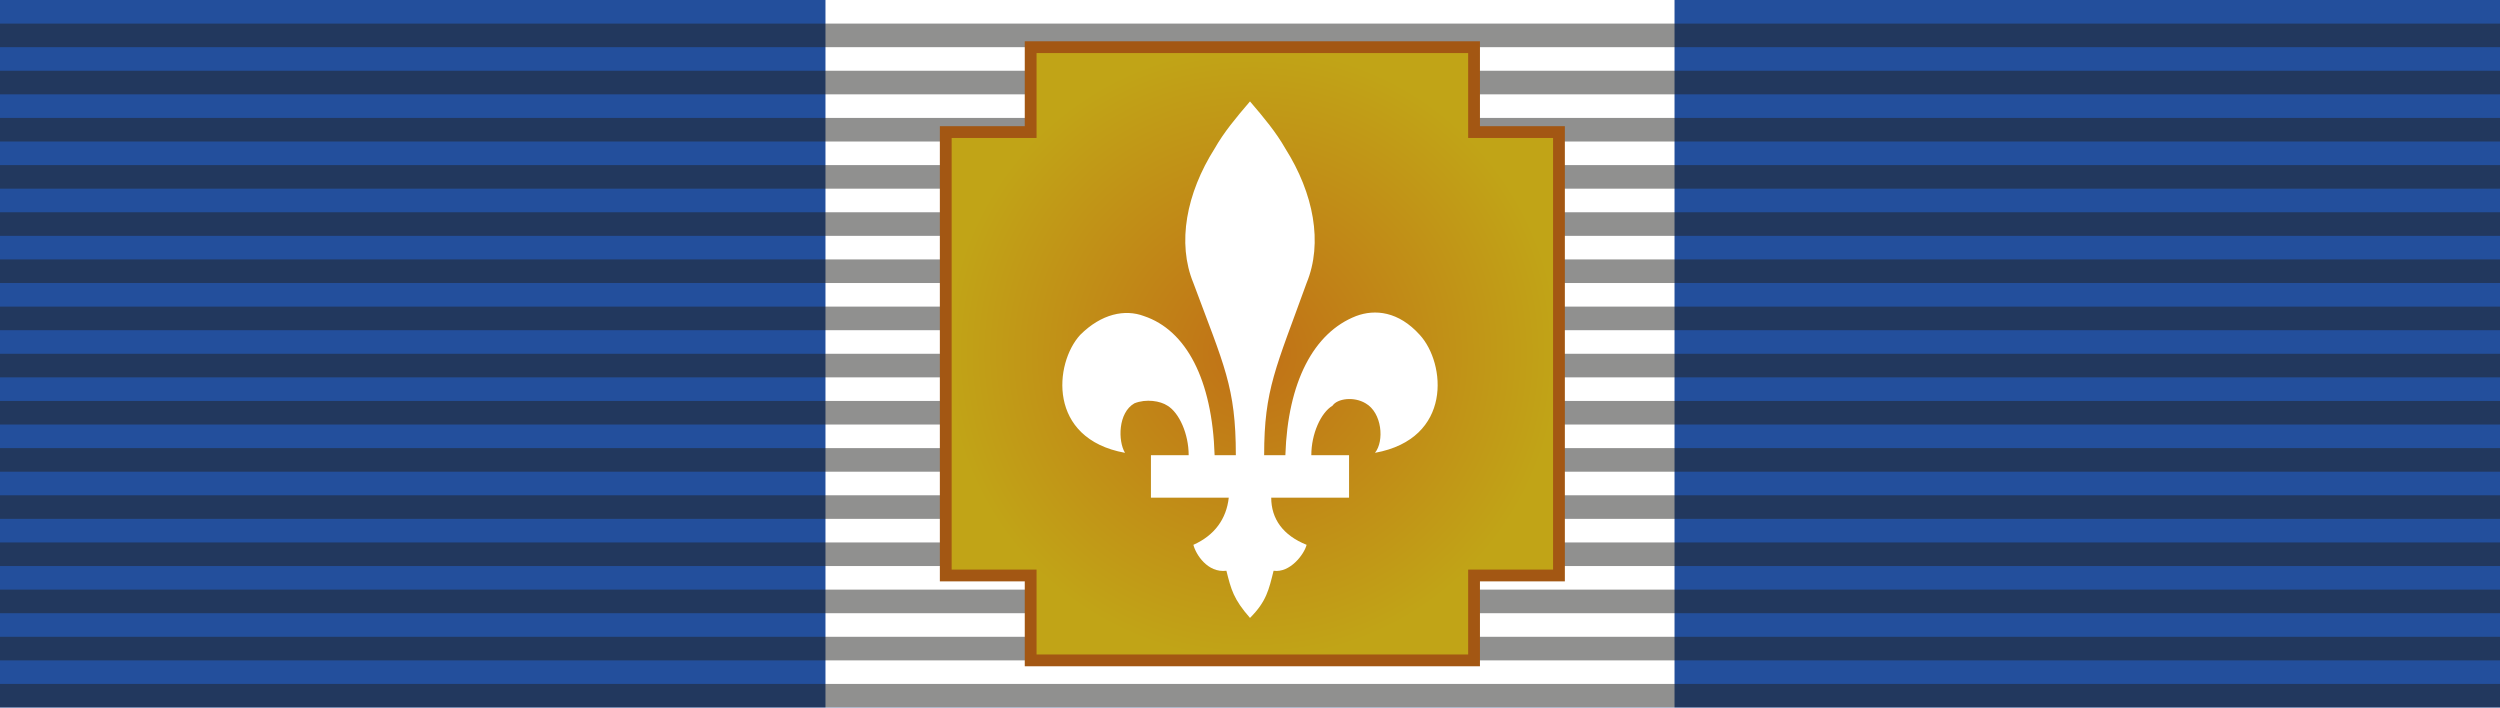
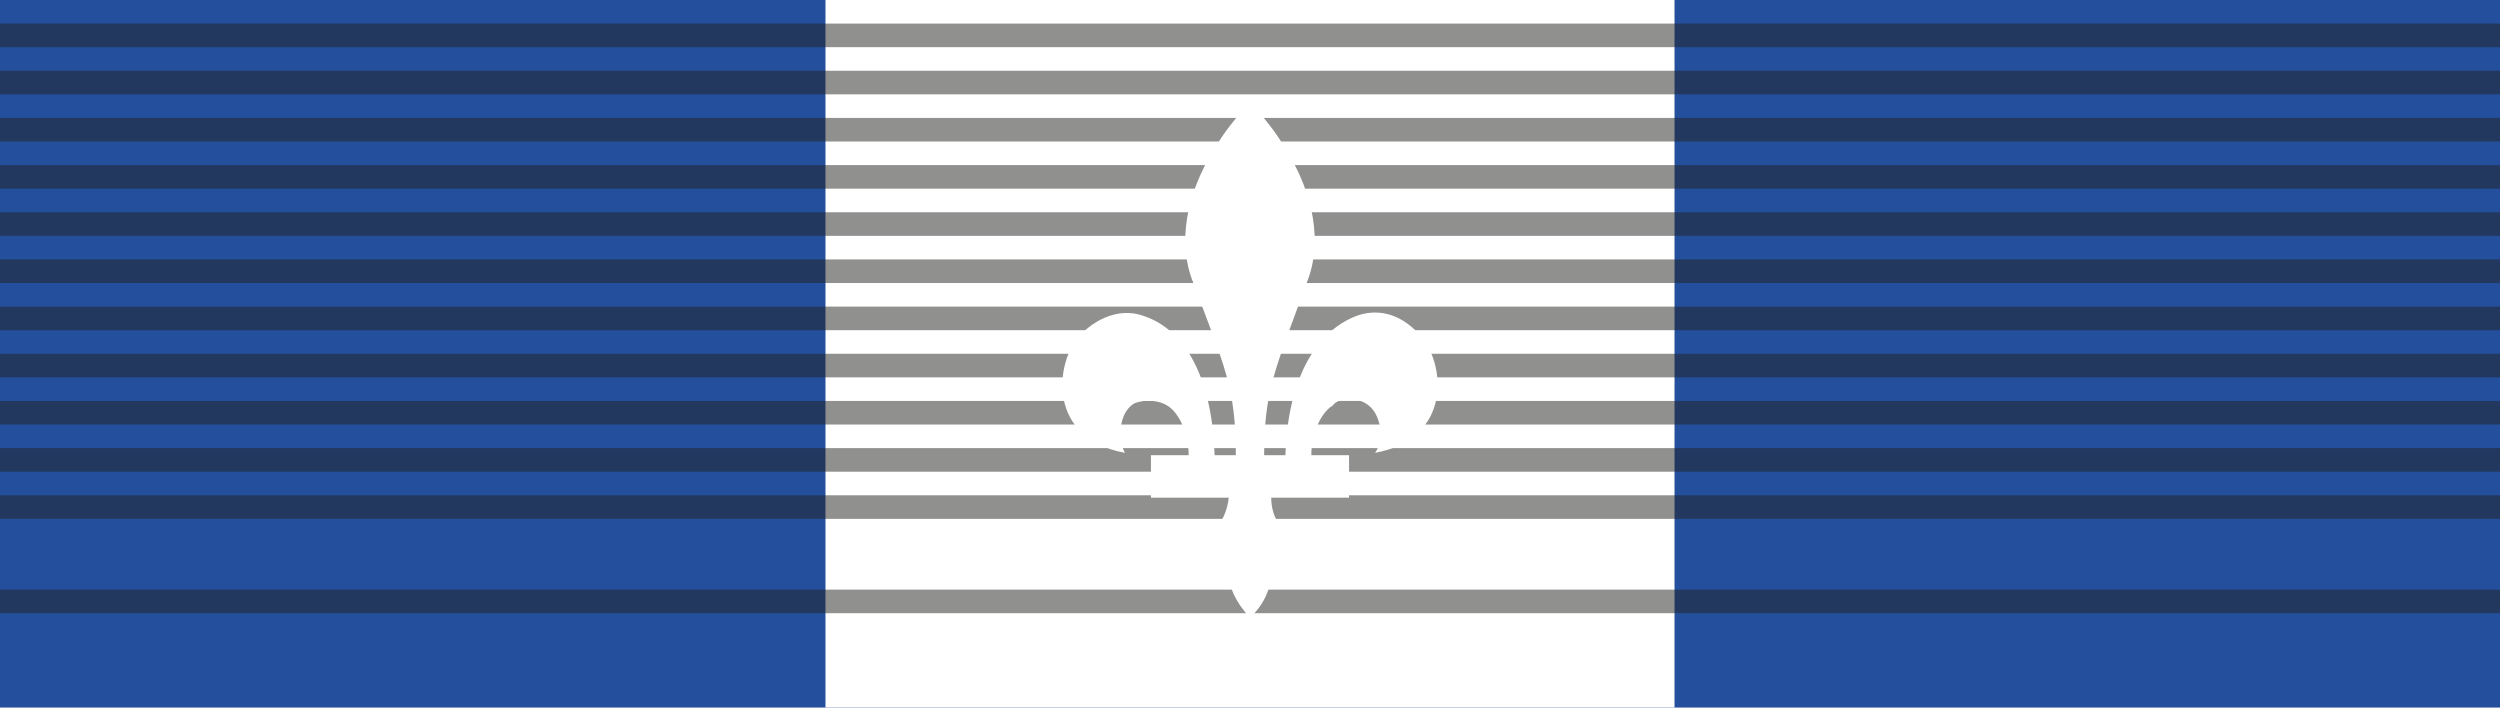
<svg xmlns="http://www.w3.org/2000/svg" version="1.1" id="Layer_1" x="0px" y="0px" viewBox="0 0 106 30" style="enable-background:new 0 0 106 30;" xml:space="preserve">
  <style type="text/css">
	.st0{fill:#234F9C;}
	.st1{fill:#FFFFFF;}
	.st2{opacity:0.5;}
	.st3{fill:#212120;}
	.st4{fill:url(#SVGID_1_);stroke:#A35713;stroke-width:0.5;stroke-miterlimit:10;}
</style>
  <rect x="-2" y="-2" class="st0" width="110" height="34" />
  <rect x="35" y="-2" class="st1" width="36" height="34" />
  <g class="st2">
-     <rect x="-2" y="29" class="st3" width="110" height="1" />
-     <rect x="-2" y="23" class="st3" width="110" height="1" />
-     <rect x="-2" y="27" class="st3" width="110" height="1" />
    <rect x="-2" y="25" class="st3" width="110" height="1" />
    <rect x="-2" y="21" class="st3" width="110" height="1" />
    <rect x="-2" y="19" class="st3" width="110" height="1" />
    <rect x="-2" y="17" class="st3" width="110" height="1" />
    <rect x="-2" y="15" class="st3" width="110" height="1" />
    <rect x="-2" y="13" class="st3" width="110" height="1" />
    <rect x="-2" y="11" class="st3" width="110" height="1" />
    <rect x="-2" y="9" class="st3" width="110" height="1" />
    <rect x="-2" y="7" class="st3" width="110" height="1" />
    <rect x="-2" y="5" class="st3" width="110" height="1" />
    <rect x="-2" y="3" class="st3" width="110" height="1" />
    <rect x="-2" y="1" class="st3" width="110" height="1" />
  </g>
  <radialGradient id="SVGID_1_" cx="53.111" cy="14.984" r="13" gradientUnits="userSpaceOnUse">
    <stop offset="0" style="stop-color:#C17017" />
    <stop offset="1" style="stop-color:#C1A417" />
  </radialGradient>
-   <polygon class="st4" points="66.1,5.6 62.5,5.6 62.5,2 43.7,2 43.7,5.6 40.1,5.6 40.1,24.4 43.7,24.4 43.7,28 62.5,28 62.5,24.4   66.1,24.4 " />
  <path id="path3015" class="st1" d="M58.3,19.2c0.4-0.5,0.3-1.7-0.4-2.1c-0.5-0.3-1.2-0.2-1.4,0.1c-0.5,0.3-0.9,1.2-0.9,2.1l1.6,0  l0,1.8l-3.3,0c0,0.9,0.5,1.6,1.5,2c-0.1,0.4-0.7,1.2-1.4,1.1c-0.2,0.8-0.3,1.3-1,2c-0.7-0.8-0.8-1.2-1-2c-0.8,0.1-1.3-0.7-1.4-1.1  c0.9-0.4,1.4-1.1,1.5-2l-3.3,0v-1.8l1.6,0c0-0.9-0.4-1.8-0.9-2.1c-0.3-0.2-0.9-0.3-1.4-0.1c-0.7,0.4-0.7,1.6-0.4,2.1  c-3.3-0.6-3-3.8-1.9-5c0.9-0.9,1.9-1.1,2.7-0.8c1.8,0.6,2.9,2.7,3,5.9h0.9c0-2.9-0.5-3.8-1.8-7.3c-0.7-1.7-0.3-3.8,0.9-5.7  c0.4-0.7,0.9-1.3,1.5-2c0.6,0.7,1.1,1.3,1.5,2c1.2,1.9,1.6,4,0.9,5.7c-1.3,3.6-1.8,4.5-1.8,7.3h0.9c0.1-3.1,1.2-5.2,3-5.9  c0.8-0.3,1.8-0.2,2.7,0.8C61.3,15.4,61.6,18.6,58.3,19.2L58.3,19.2z" />
</svg>